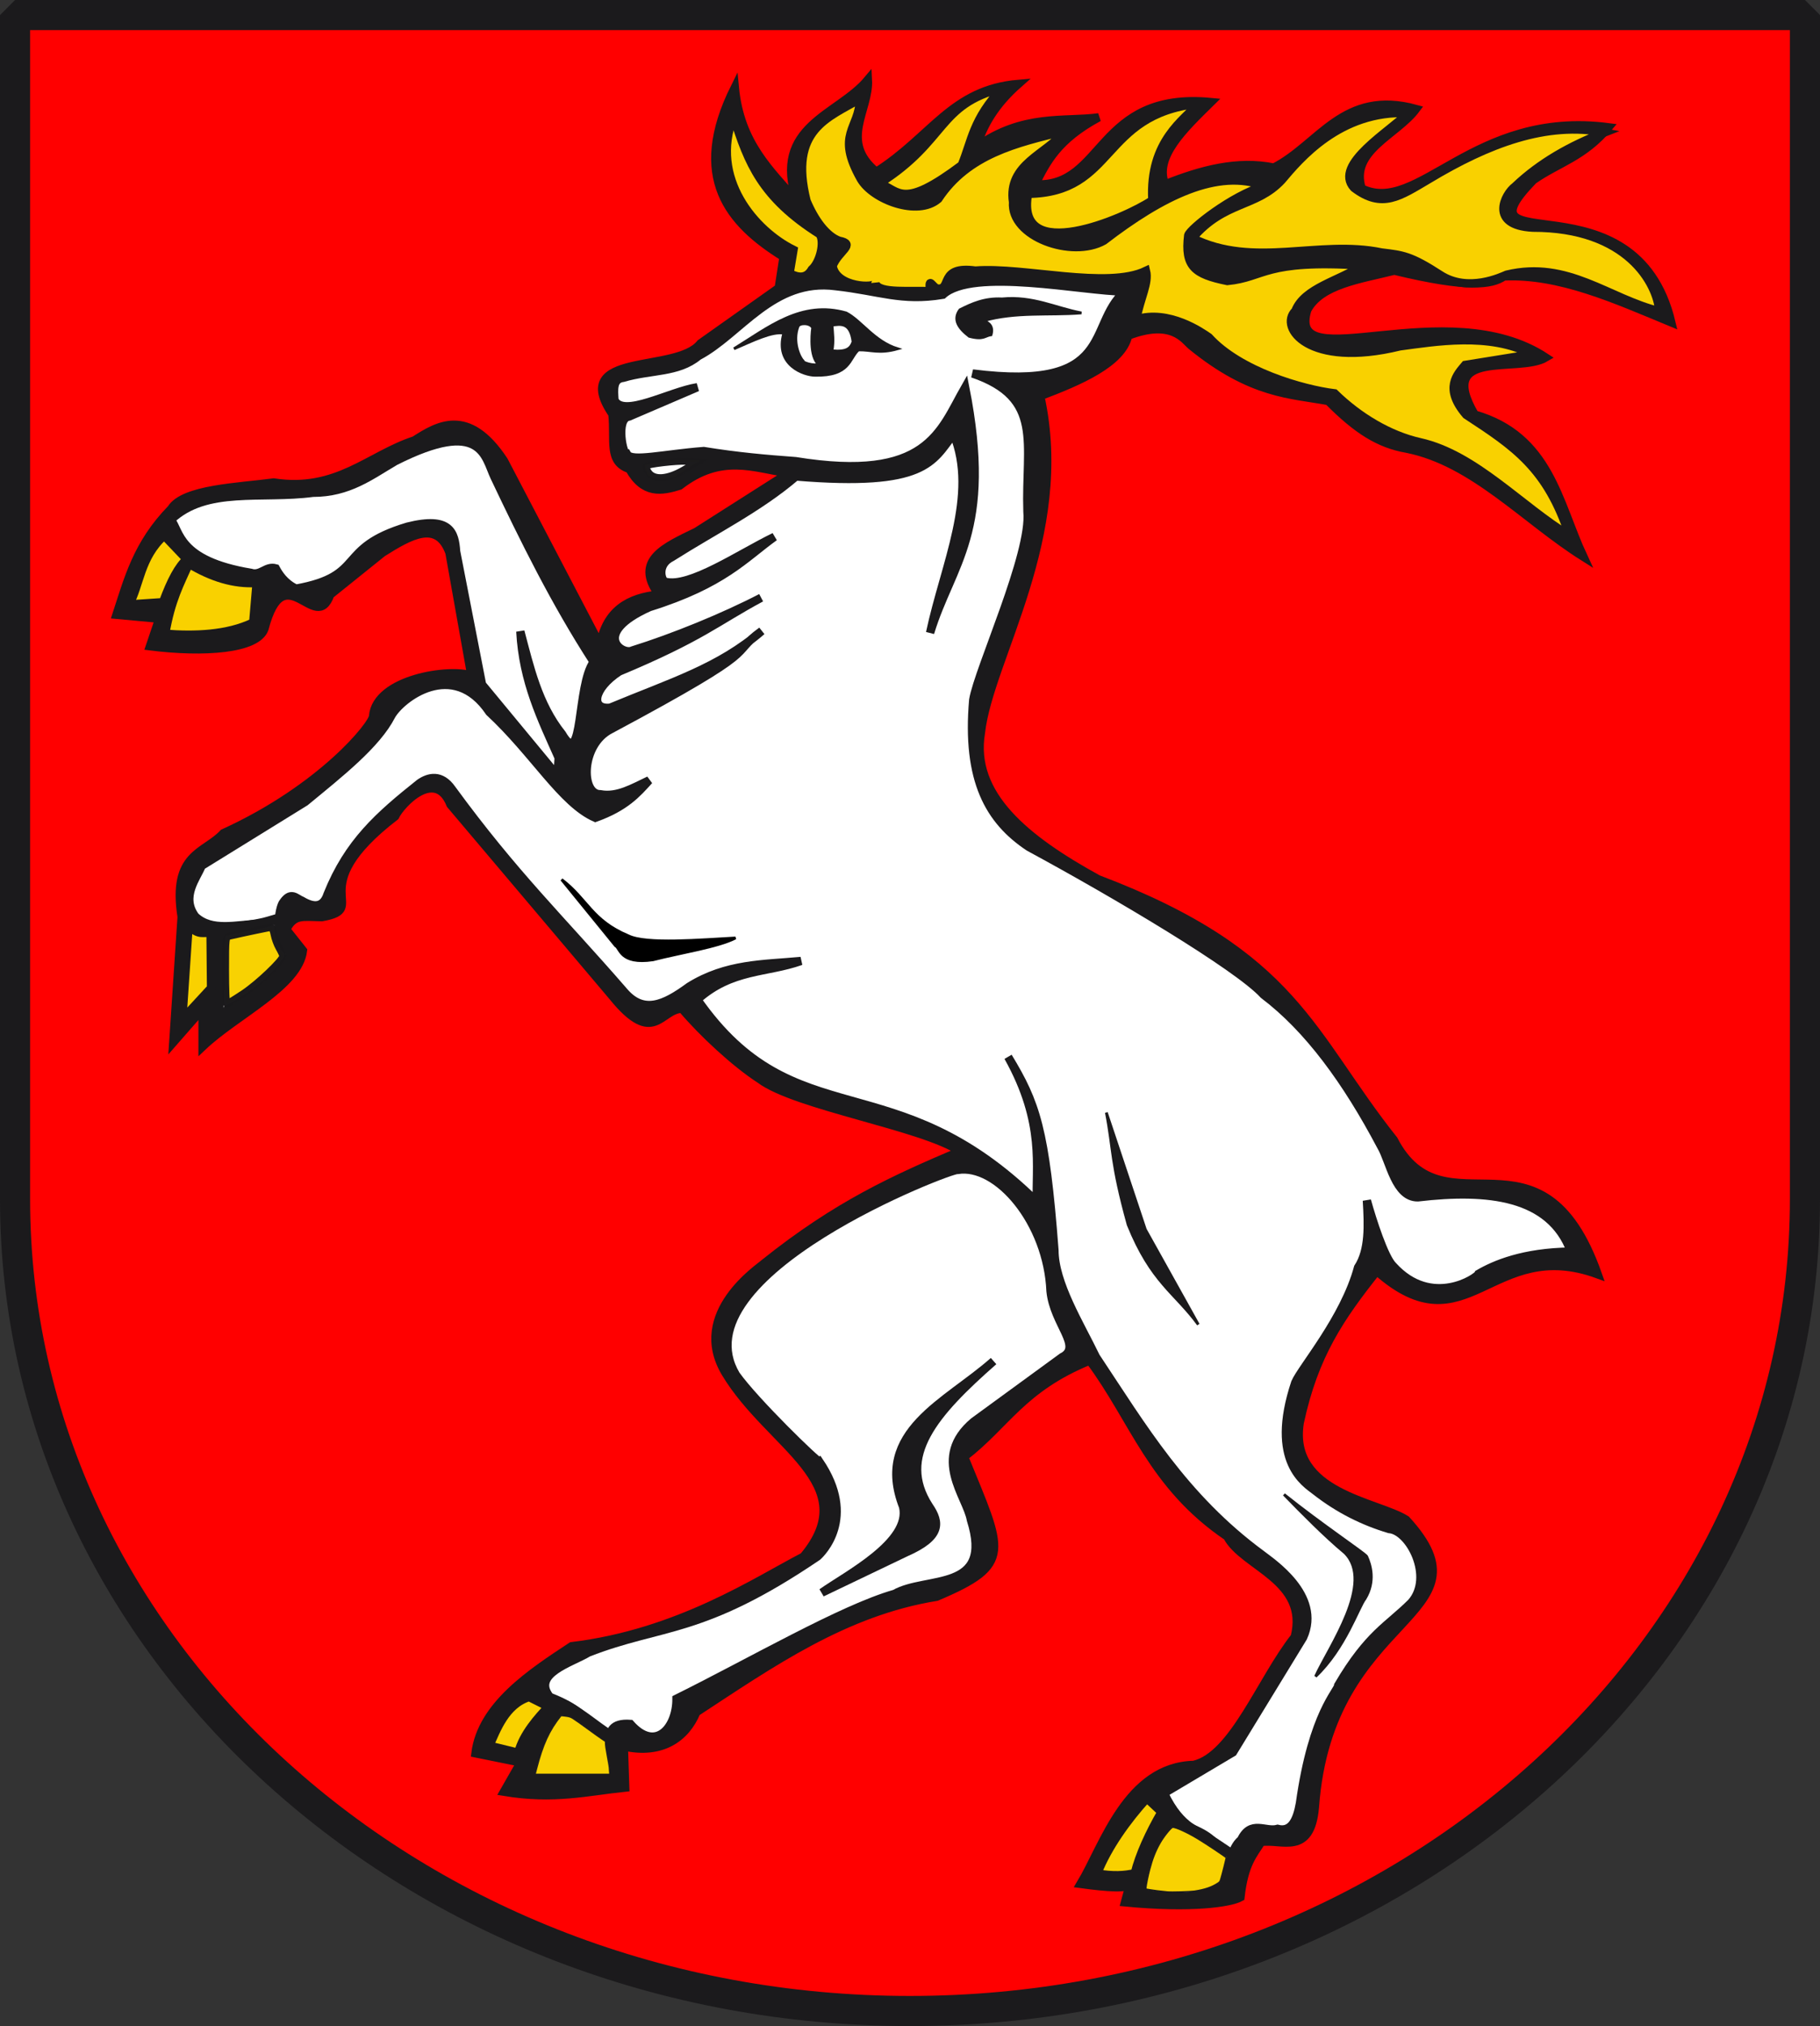
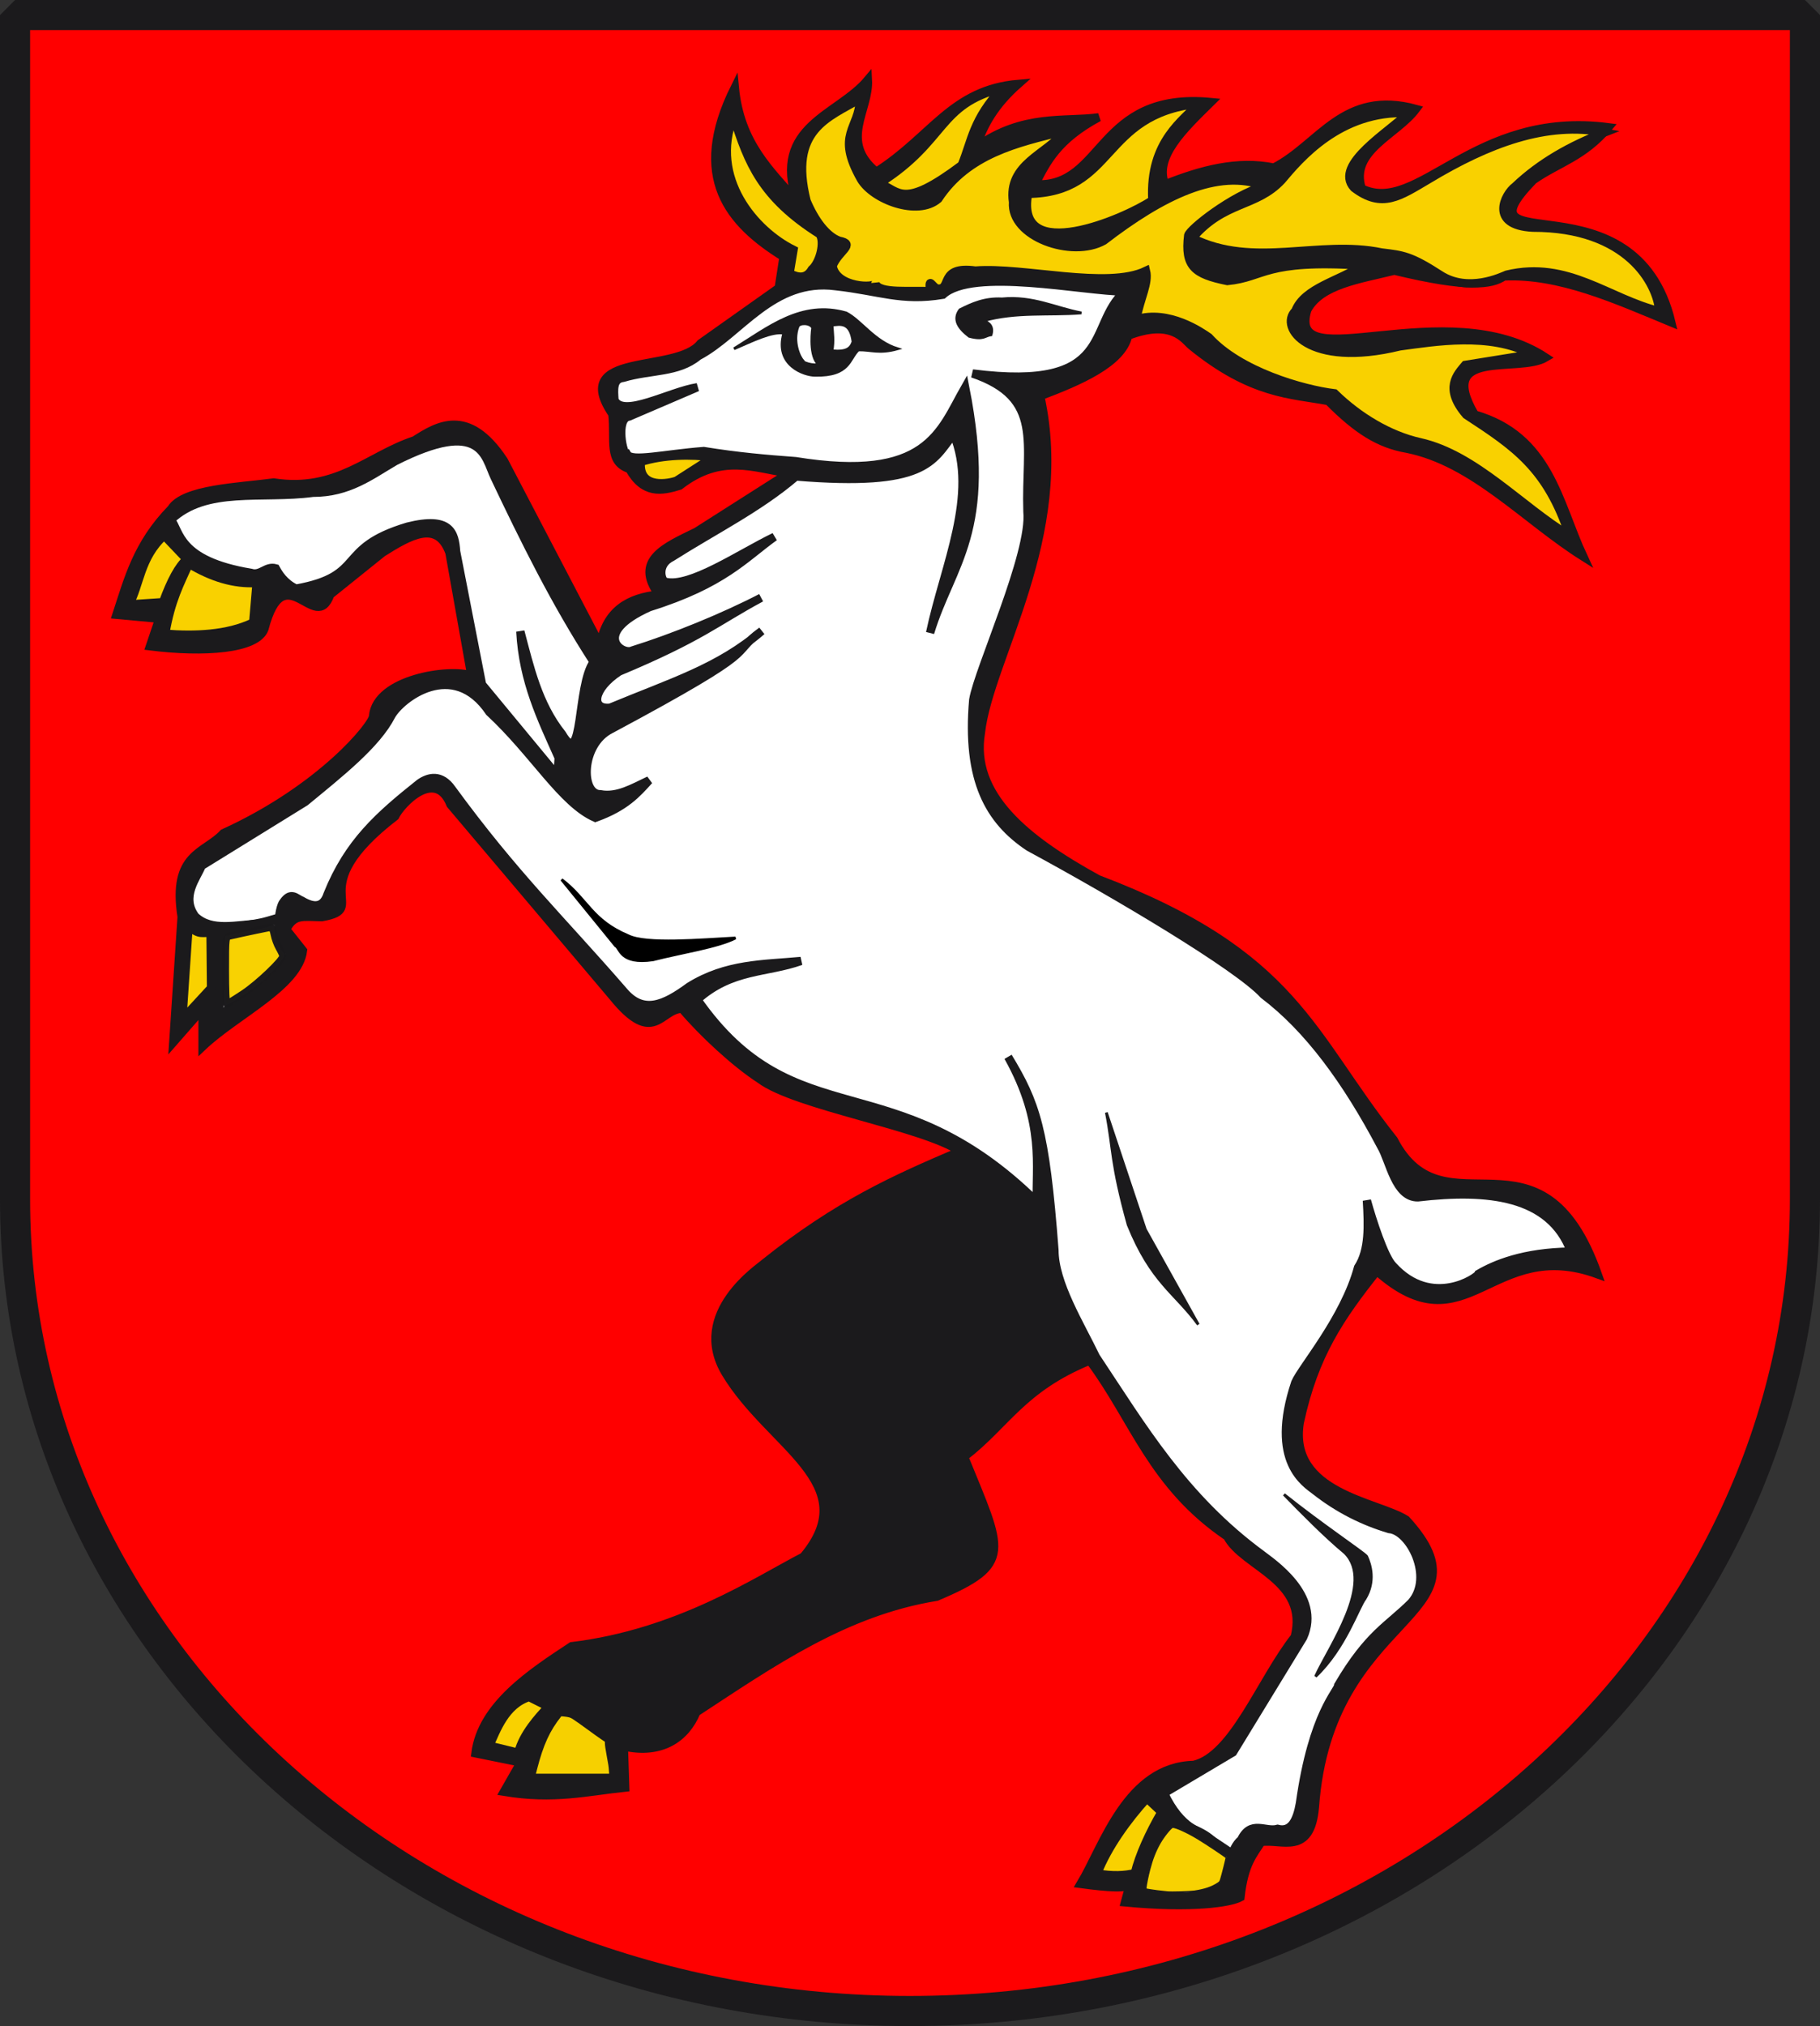
<svg xmlns="http://www.w3.org/2000/svg" xmlns:ns1="http://sodipodi.sourceforge.net/DTD/sodipodi-0.dtd" xmlns:ns2="http://www.inkscape.org/namespaces/inkscape" version="1.0" width="658.068" height="732.319" id="svg2" ns1:version="0.32" ns2:version="0.46" ns1:docname="Wappen_Dotternhausen.svg" ns2:output_extension="org.inkscape.output.svg.inkscape">
  <rect width="100%" height="100%" fill="#333333" stroke="none" />
  <ns1:namedview ns2:window-height="713" ns2:window-width="1073" ns2:pageshadow="2" ns2:pageopacity="0.0" guidetolerance="10.0" gridtolerance="10.0" objecttolerance="10.0" borderopacity="1.0" bordercolor="#666666" pagecolor="#ffffff" id="base" showgrid="false" ns2:zoom="1.1" ns2:cx="374.88437" ns2:cy="133.28323" ns2:window-x="158" ns2:window-y="0" ns2:current-layer="svg2" />
  <defs id="defs5">
    <ns2:perspective ns1:type="inkscape:persp3d" ns2:vp_x="0 : 366.15955 : 1" ns2:vp_y="0 : 1000 : 0" ns2:vp_z="658.06848 : 366.15955 : 1" ns2:persp3d-origin="329.03424 : 244.10636 : 1" id="perspective35" />
    <clipPath id="clipPath4045">
      <path d="M 0.03,841.95 L 595.29,841.95 L 595.29,0.03 L 0.03,0.03 L 0.03,841.95 z" id="path4047" />
    </clipPath>
    <clipPath id="clipPath4039">
      <path d="M -0.138,841.445 L 595.138,841.445 L 595.138,-0.445 L -0.138,-0.445 L -0.138,841.445 z" id="path4041" />
    </clipPath>
  </defs>
  <path d="M 5.442,5.442 L 5.442,433.417 C 5.442,595.481 150.342,726.877 328.988,726.877 C 507.75,726.877 652.626,595.481 652.626,433.417 L 652.626,5.442 L 5.442,5.442 z" id="path245" style="fill:#ff0000;fill-opacity:1;stroke:#1b1a1c;stroke-width:10.884;stroke-linecap:butt;stroke-linejoin:bevel;stroke-miterlimit:4;stroke-dasharray:none;stroke-opacity:1" />
  <path d="M 376.136,143.155 C 387.338,194.091 357.654,238.05 354.671,264.832 C 350.916,287.188 370.703,303.35 397.037,317.789 C 468.639,344.908 473.702,374.048 503.934,411.983 C 522.269,447.421 557.368,402.873 577.723,460.614 C 539.123,446.487 530.42,488.288 497.813,459.452 C 484.651,476.035 475.181,489.727 469.946,514.238 C 465.895,539.843 498.01,542.692 508.439,549.32 C 541.09,585.034 480.56,581.889 475.434,653.191 C 473.895,671.035 463.379,664.638 456.046,665.792 C 453.135,670.452 449.905,673.516 448.515,685.778 C 444.903,687.763 431.09,689.939 406.748,687.607 L 408.543,680.956 C 408.065,682.779 400.71,682.31 390.702,680.956 C 399.051,667.056 407.519,638.547 431.623,637.924 C 445.942,634.628 455.975,607.076 468.15,591.652 C 473.286,571.096 449.538,566.425 443.728,555.373 C 416.442,536.857 409.974,513.137 394.011,491.79 C 369.44,501.817 363.736,514.988 348.619,526.59 C 362.602,560.932 366.662,565.317 338.626,577.154 C 305.397,582.501 278.834,601.182 251.783,618.887 C 247.897,628.232 239.225,634.291 225.565,631.273 L 226.061,646.122 C 212.353,647.544 200.344,650.665 182.183,647.635 L 188.235,637.043 L 171.908,633.735 C 174.082,616.37 192.082,604.632 206.674,595.028 C 245.41,590.37 273.795,571.274 290.524,562.656 C 312.806,536.146 278.319,522.844 262.375,496.329 C 249.351,474.642 274.855,458.101 276.309,456.639 C 302.9,435.354 323.507,426.191 347.106,416.137 C 333.58,407.059 287.707,399.776 274.796,390.099 C 265.873,384.326 254.069,373.392 246.646,364.625 C 238.832,364.592 236.417,378.596 221.522,360.154 L 162.898,290.836 C 157.453,277.369 144.943,290.648 142.843,295.093 C 108.284,321.71 134.562,328.277 116.393,331.502 C 109.255,331.398 106.409,330.405 103.504,335.945 L 109.556,343.568 C 108.033,356.471 85.44,366.741 73.243,378.311 L 73.243,364.693 L 62.651,376.798 L 65.678,331.406 C 62.043,308.301 73.958,308.523 80.808,301.145 C 116.434,284.948 135.106,261.641 134.895,258.779 C 136.182,245.257 162.742,241.429 170.423,244.185 L 162.513,199.77 C 158.112,187.849 148.308,193.484 138.304,199.77 L 119.401,214.958 C 114.111,229.8 102.809,199.92 95.594,227.35 C 92.884,234.722 73.753,236.045 54.205,233.594 L 57.576,223.635 L 42.101,222.217 C 46.307,209.449 49.458,196.68 61.923,183.912 C 66.374,176.69 86.167,176.092 98.965,174.393 C 121.864,177.906 133.343,164.571 149.872,159.166 C 158.012,153.971 169.263,146.847 182.183,166.483 L 216.983,233.058 C 219.214,220.566 227.384,215.992 238.166,214.901 C 228.94,202.39 240.769,197.612 251.783,192.205 L 285.071,171.022 C 272.612,169.263 260.892,163.812 245.731,175.561 C 239.173,177.592 232.727,178.726 227.575,169.509 C 219.655,166.931 222.477,159.097 221.426,149.687 C 205.691,126.666 244.569,135.185 253.296,124.117 L 281.565,104.103 L 283.31,92.873 C 263.625,80.641 249.493,64.137 265.683,31.573 C 267.617,51.918 278.528,61.491 288.097,72.674 C 278.931,45.376 302.991,41.811 313.819,28.795 C 314.434,39.891 303.365,50.986 316.845,62.082 C 336.972,49.304 344.011,32.402 368.255,30.308 C 359.686,37.873 355.361,45.439 353.158,53.004 C 369.886,41.039 384.955,44.114 397.285,42.412 C 382.336,50.482 378.399,58.552 374.341,66.621 C 399.404,67.933 396.372,32.893 437.889,36.89 C 427.823,46.801 417.337,56.711 421.246,66.621 C 434.359,61.388 447.472,57.884 460.585,60.569 C 476.94,52.261 485.761,32.115 512.029,39.386 C 505.037,48.806 487.974,54.449 492.359,68.134 C 512.845,78.102 532.724,39.617 581.63,46.003 C 572.551,56.786 563.473,58.781 554.395,65.108 C 524.863,95.713 591.266,61.705 604.325,116.552 C 584.151,108.218 563.977,98.993 543.803,99.909 C 539.328,102.963 530.752,104.261 504.147,97.831 C 491.659,100.957 477.576,102.806 472.69,112.013 C 464.848,137.233 522.971,105.552 558.934,129.221 C 549.084,135.118 518.998,125.541 533.212,149.839 C 560.325,157.654 563.341,181.534 572.551,201.283 C 551.363,187.954 532.725,166.972 508.687,162.192 C 498.672,160.46 490.703,155.456 480.289,144.95 C 466.878,142.453 452.512,142.713 430.738,124.933 C 428.218,122.825 423.792,115.252 407.915,121.333 C 405.753,131.229 390.234,137.83 376.136,143.155 z" id="path2587" style="fill:#1b1a1c;fill-opacity:1;fill-rule:evenodd;stroke:#1b1a1c;stroke-width:3;stroke-linecap:butt;stroke-linejoin:miter;stroke-miterlimit:4;stroke-dasharray:none;stroke-opacity:1" />
-   <path d="M 346.236,422.879 C 360.607,420.524 378.803,441.878 379.847,466.709 C 381.077,478.68 391.513,486.795 384.04,490.534 L 352.071,513.863 C 336.565,526.896 349.573,540.914 351.049,549.336 C 359.392,575.785 335.019,569.517 323.482,576.086 C 304.335,581.581 271.646,600.618 244.603,614.009 C 244.66,624.533 237.039,633.427 227.917,623.11 C 214.596,622.151 223.345,635.906 221.85,642.83 L 191.511,642.83 C 193.574,634.74 195.29,626.65 202.13,618.56 C 207.97,618.573 212.435,620.993 215.81,625.321 C 211.118,620.617 209.014,617.322 198.804,613.338 C 192.138,604.9 206.63,601.046 212.748,597.323 C 239.357,586.928 253.676,591.019 295.586,562.592 C 296.903,561.442 310.118,548.673 296.206,528.21 C 295.614,528.559 272.977,506.596 266.102,496.945 C 244.457,460.491 344.468,422.07 346.236,422.879 z" id="path3359" style="fill:#ffffff;fill-opacity:1;fill-rule:evenodd;stroke:#1b1a1c;stroke-width:3;stroke-linecap:butt;stroke-linejoin:miter;stroke-miterlimit:4;stroke-dasharray:none;stroke-opacity:1" />
  <path d="M 191.299,613.405 C 182.69,616.145 179.491,625.445 176.965,630.976 L 187.369,633.519 C 189.168,626.653 194.632,620.731 198.235,616.873 L 191.299,613.405 z" id="path3361" style="fill:#f9d100;fill-opacity:1;fill-rule:evenodd;stroke:#1b1a1c;stroke-width:3;stroke-linecap:butt;stroke-linejoin:miter;stroke-miterlimit:4;stroke-dasharray:none;stroke-opacity:1" />
  <path d="M 359.249,491.965 C 342.23,507.062 315.92,517.419 326.546,544.623 C 329.501,557.457 305.973,569.396 297.168,575.664 L 327.555,561.117 C 340.324,555.509 340.062,550.444 335.87,544.378 C 324.31,526.402 337.688,510.917 359.249,491.965 z" id="path3363" style="fill:#1b1a1c;fill-opacity:1;fill-rule:evenodd;stroke:#1b1a1c;stroke-width:3;stroke-linecap:butt;stroke-linejoin:miter;stroke-miterlimit:4;stroke-dasharray:none;stroke-opacity:1" />
  <path d="M 214.639,239.25 C 200.656,217.645 189.543,195.083 178.772,172.408 C 175.315,165.139 174.274,150.879 142.906,166.702 C 134.068,171.855 126.128,178.132 113.153,178.114 C 94.56,180.593 74.61,175.783 61.798,187.896 C 65.15,191.857 64.151,202.659 90.736,207.052 C 94.268,208.214 96.17,204.426 99.703,205.421 C 100.715,207.291 102.771,210.752 107.039,212.758 C 132.796,208.104 121.032,198.221 147.389,190.341 C 162.814,186.485 164.446,192.481 164.915,199.308 L 174.289,247.402 L 201.596,280.415 L 202.004,273.894 C 195.791,259.953 189.105,246.39 188.146,228.246 C 191.596,241.239 194.528,254.44 203.227,265.335 C 211.051,278.752 208.425,247.731 214.639,239.25 z" id="path3365" style="fill:#ffffff;fill-opacity:1;fill-rule:evenodd;stroke:#1b1a1c;stroke-width:3;stroke-linecap:butt;stroke-linejoin:miter;stroke-miterlimit:4;stroke-dasharray:none;stroke-opacity:1" />
  <path d="M 46.718,218.464 C 50.592,211.575 50.642,201.457 59.353,193.602 L 67.504,202.161 C 64.651,204.542 61.798,209.834 58.945,217.649 L 46.718,218.464 z" id="path3367" style="fill:#f9d100;fill-opacity:1;fill-rule:evenodd;stroke:#1b1a1c;stroke-width:3;stroke-linecap:butt;stroke-linejoin:miter;stroke-miterlimit:4;stroke-dasharray:none;stroke-opacity:1" />
  <path d="M 59.76,229.061 C 61.848,216.809 65.198,210.873 68.319,203.791 C 76.471,208.695 84.622,211.248 92.774,210.72 L 91.551,224.985 C 82.163,229.535 70.222,229.877 59.76,229.061 z" id="path3369" style="fill:#f9d100;fill-opacity:1;fill-rule:evenodd;stroke:#1b1a1c;stroke-width:3;stroke-linecap:butt;stroke-linejoin:miter;stroke-miterlimit:4;stroke-dasharray:none;stroke-opacity:1" />
  <path d="M 265.233,42.224 C 270.515,58.941 275.372,71.409 296.348,84.653 C 298.256,87.325 296.555,94.711 293.519,97.382 C 291.568,100.734 288.707,100.449 285.505,98.797 L 286.919,90.311 C 272.878,83.367 256.534,64.352 265.233,42.224 z" id="path3371" style="fill:#f9d100;fill-opacity:1;fill-rule:evenodd;stroke:#1b1a1c;stroke-width:3;stroke-linecap:butt;stroke-linejoin:miter;stroke-miterlimit:4;stroke-dasharray:none;stroke-opacity:1" />
  <path d="M 318.034,66.267 C 325.442,69.215 326.309,75.711 347.735,59.667 C 351.379,50.804 351.778,43.024 362.349,31.852 C 338.874,37.841 342.484,50.811 318.034,66.267 z" id="path3373" style="fill:#f9d100;fill-opacity:1;fill-rule:evenodd;stroke:#1b1a1c;stroke-width:3;stroke-linecap:butt;stroke-linejoin:miter;stroke-miterlimit:4;stroke-dasharray:none;stroke-opacity:1" />
  <path d="M 371.718,70.075 C 366.945,96.21 406.805,79.023 416.661,72.36 C 415.46,50.755 428.443,43.2 433.065,37.51 C 397.943,41.391 403.426,69.683 371.718,70.075 z" id="path3375" style="fill:#f9d100;fill-opacity:1;fill-rule:evenodd;stroke:#1b1a1c;stroke-width:3;stroke-linecap:butt;stroke-linejoin:miter;stroke-miterlimit:4;stroke-dasharray:none;stroke-opacity:1" />
  <path d="M 508.967,40.904 C 484.459,39.794 469.745,57.657 463.426,65.136 C 454.136,75.08 442.737,72.544 431.179,86.068 C 453.4,97.141 476.752,86.508 499.538,91.254 C 507.236,92.192 510.054,92.423 520.753,99.362 C 530.813,105.875 542.816,100.09 544.796,99.268 C 566.871,93.987 581.608,107.965 599.955,112.468 C 599.156,102.595 588.571,82.241 554.225,82.296 C 538.161,81.481 544.07,70.137 547.813,67.399 C 556.954,58.706 568.002,52.558 580.154,47.881 C 559.226,43.784 537.938,51.93 516.51,64.853 C 506.165,70.936 499.742,75.664 489.544,67.87 C 481.84,59.468 503.057,47.19 508.967,40.904 z" id="path3377" style="fill:#f9d100;fill-opacity:1;fill-rule:evenodd;stroke:#1b1a1c;stroke-width:3;stroke-linecap:butt;stroke-linejoin:miter;stroke-miterlimit:4;stroke-dasharray:none;stroke-opacity:1" />
  <path d="M 310.905,35.767 C 299.502,42.554 285.154,46.778 291.634,72.596 C 294.552,79.555 298.758,85.281 303.42,87.011 C 309.769,88.236 303.133,90.698 301.077,96.126 C 302.372,103.987 316.484,104.157 316.534,102.34 C 317.484,106.359 330.157,104.753 336.32,105.296 C 335.572,99.321 337.229,104.139 339.087,104.3 C 344.286,104.752 339.278,95.948 352.665,97.796 C 370.246,96.428 400.293,104.65 414.369,97.883 C 415.45,102.332 412.39,107.475 410.865,115.397 C 422.609,111.828 434.381,120.021 437.08,121.897 C 448.27,134.215 470.964,140.743 482.566,142.169 C 491.251,150.641 502.317,157.348 513.451,159.837 C 533.414,164.299 550.057,183.038 567.425,193.556 C 559.415,169.208 547.704,161.441 530.124,149.94 C 521.828,140.275 526.937,135.276 529.753,131.898 L 553.839,128.026 C 538.596,120.025 518.753,123.54 506.138,125.197 C 473.081,133.284 462.287,118.298 468.366,112.368 C 471.584,104.012 484.433,101.435 492.467,95.968 C 456.831,93.694 457.486,100.258 443.78,101.583 C 431.758,99.148 428.28,96.265 429.622,85.067 C 430.243,82.725 445.318,70.772 457.109,67.21 C 440.276,60.829 420.315,70.716 399.122,87.011 C 387.629,93.485 365.334,85.662 366.292,73.068 C 364.209,59.226 378.453,55.774 384.978,47.41 C 367.472,51.62 349.919,55.751 339.249,71.925 C 331.832,78.346 315.644,72.25 311.248,64.74 C 301.954,48.331 310.709,46.639 310.905,35.767 z" id="path3379" style="fill:#f9d100;fill-opacity:1;fill-rule:evenodd;stroke:#1b1a1c;stroke-width:3;stroke-linecap:butt;stroke-linejoin:miter;stroke-miterlimit:4;stroke-dasharray:none;stroke-opacity:1" />
  <path d="M 79.832,336.885 L 79.227,366.683 C 89.198,361.799 100.383,354.295 105.409,344.466 C 98.612,340.646 100.852,327.682 102.481,326.021 C 105.261,322.091 107.098,324.758 109.2,325.573 C 113.633,328.202 116.905,327.928 118.422,323.267 C 125.959,304.463 136.972,294.832 151.719,283.077 C 154.955,280.826 159.482,279.646 163.381,285.225 C 186.053,316.253 202.704,332.012 225.376,358.142 C 232.558,366.747 240.013,363.324 249.201,356.61 C 262.667,348.206 276.133,348.618 289.599,347.346 C 277.115,351.777 264.631,350.163 252.146,361.309 C 287.48,411.878 323.111,383.4 374.932,434.447 C 374.383,421.868 377.99,406.119 364.505,382.008 C 374.612,398.685 377.929,408.126 381.26,451.895 C 381.272,463.799 390.516,478.519 396.246,490.423 C 412.925,515.486 427.963,541.164 456.192,561.896 C 459.506,564.533 478.138,576.585 471.178,591.869 L 445.816,633.37 L 420.9,648.172 C 427.284,661.459 433.315,661.071 439.699,666.709 C 436.108,662.174 429.828,660.327 423.468,658.561 C 416.445,664.853 413.791,674.057 412.385,684.093 C 424.504,686.635 436.99,686.059 442.528,681.08 C 444.637,674.888 444.875,668.177 448.751,664.991 C 452.29,657.634 457.544,662.287 461.956,661.037 C 466.81,662.292 468.924,658.066 470.025,651.814 C 474.636,618.891 483.845,611.258 483.859,609.161 C 494.891,590.395 501.902,587.709 510.373,579.188 C 518.393,569.954 509.754,553.229 502.303,552.674 C 492.989,549.897 484.082,545.493 475.711,538.946 C 472.067,536.085 458.775,528.424 468.335,499.737 C 470.614,494.387 486.126,476.435 491.037,458.144 C 495.126,451.889 494.763,442.962 494.234,433.936 C 496.211,441.071 500.524,454.43 503.626,457.515 C 517.726,473.102 534.329,461.655 534.582,460.45 C 540.409,457.053 550.739,452.595 568.013,452.38 C 560.503,432.198 538.032,429.822 512.679,432.783 C 504.502,432.888 502.556,419.655 499.369,414.338 C 486.935,390.786 473.104,371.781 456.899,359.541 C 447.523,349.314 403.777,323.313 372.037,306.159 C 357.71,296.619 349.356,282.173 351.902,252.947 C 353.84,241.595 373.009,200.139 371.5,184.932 C 370.703,160.152 377.571,143.86 351.641,134.994 C 403.714,141.625 392.779,117.627 406.621,105.389 C 391.935,105.338 351.63,96.621 340.912,106.541 C 325.89,109.053 318.009,105.188 302.135,103.437 C 279.478,100.459 267.64,120.755 252.514,128.706 C 245.104,134.847 235.428,133.581 225.315,136.568 C 221.476,137.006 221.951,140.896 222.174,144.584 C 225.299,151.161 242.156,141.509 252.146,139.972 L 227.463,150.558 C 222.471,151.154 225.261,164.998 226.785,164.231 C 228.42,167.02 240.099,164.133 254.452,163.028 C 266.806,165.03 276.91,165.892 287.651,166.683 C 335.438,174.389 339.79,156.037 348.981,139.972 C 359.316,192.406 343.891,203.723 336.301,228.738 C 341.494,204.21 353.858,178.902 344.802,156.911 C 337.152,166.76 334.824,176.112 287.795,172.224 C 274.542,183.587 258.236,191.665 242.924,201.381 C 237.185,204.201 239.265,210.22 240.618,210.293 C 249.399,212.503 267.328,200.187 280.009,194.039 C 269.337,201.683 261.649,211.071 234.809,219.454 C 213.544,229.013 225.04,237.027 228.665,235.114 C 243.446,230.505 261.608,223.11 275.202,216.057 C 258.918,224.813 253.603,230.317 223.859,242.74 C 214.239,249.068 213.562,256.645 220.657,255.784 C 242.595,246.653 260.033,241.404 275.424,228.064 C 262.233,237.638 278.92,232.538 220.844,263.605 C 209.968,269.071 209.925,287.174 217.057,287.078 C 223.248,288.23 228.924,284.756 234.686,282.05 C 230.336,286.85 226.168,291.675 215.257,295.6 C 203.139,290.29 193.12,272.388 176.981,257.402 C 163.712,237.761 144.856,252.562 141.478,258.711 C 136.151,269.086 122.947,279.461 110.352,289.836 L 72.899,312.97 C 71.22,317.346 65.295,324.081 70.62,331.259 C 76.579,336.82 85.411,334.208 93.998,333.858 L 79.832,336.885 z" id="path3381" style="fill:#ffffff;fill-opacity:1;fill-rule:evenodd;stroke:#1b1a1c;stroke-width:3;stroke-linecap:butt;stroke-linejoin:miter;stroke-miterlimit:4;stroke-dasharray:none;stroke-opacity:1" />
  <path d="M 414.682,650.029 C 407.656,657.765 400.542,667.569 396.773,677.167 C 402.299,678.136 406.642,677.921 410.31,677.032 C 411.938,670.456 415.588,662.449 419.943,654.965 L 414.682,650.029 z" id="path3383" style="fill:#f9d100;fill-opacity:1;fill-rule:evenodd;stroke:#1b1a1c;stroke-width:3;stroke-linecap:butt;stroke-linejoin:miter;stroke-miterlimit:4;stroke-dasharray:none;stroke-opacity:1" />
  <path d="M 68.208,334.603 L 65.939,368.33 L 76.309,357.093 L 76.126,337.343 C 73.61,336.738 72.025,338.461 68.208,334.603 z" id="path3385" style="fill:#f9d100;fill-opacity:1;fill-rule:evenodd;stroke:#1b1a1c;stroke-width:3;stroke-linecap:butt;stroke-linejoin:miter;stroke-miterlimit:4;stroke-dasharray:none;stroke-opacity:1" />
  <path d="M 203.073,317.914 L 222.564,341.851 C 224.319,342.682 224.132,348.668 236.085,346.921 C 246.213,344.321 259.715,342.283 265.945,339.034 C 253.738,339.677 233.584,341.471 227.132,338.227 C 213.847,332.648 212.463,325.05 203.073,317.914 z" id="path3387" style="fill:#000000;fill-opacity:1;fill-rule:evenodd;stroke:#000000;stroke-width:1px;stroke-linecap:butt;stroke-linejoin:miter;stroke-opacity:1" />
  <path d="M 400.034,402.134 C 402.663,415.656 401.648,420.066 407.921,442.699 C 416.372,463.589 424.823,467.201 433.274,478.756 L 414.119,444.389 L 400.034,402.134 z" id="path3389" style="fill:#1b1a1c;fill-opacity:1;fill-rule:evenodd;stroke:#1b1a1c;stroke-width:1;stroke-linecap:butt;stroke-linejoin:miter;stroke-miterlimit:4;stroke-dasharray:none;stroke-opacity:1" />
  <path d="M 265.382,126.07 C 272.062,123.186 279.191,119.629 283.411,120.436 C 280.095,132.073 290.856,135.637 294.679,135.647 C 307.447,135.888 306.884,129.691 310.374,126.472 C 314.967,126.364 317.811,127.956 324.539,126.07 C 316.054,123.429 311.383,115.909 305.947,113.111 C 289.742,108.488 277.894,118.386 265.382,126.07 z" id="path3391" style="fill:#1b1a1c;fill-opacity:1;fill-rule:evenodd;stroke:#1b1a1c;stroke-width:1px;stroke-linecap:butt;stroke-linejoin:miter;stroke-opacity:1" />
  <path d="M 350.455,121.562 C 355.673,122.928 355.99,121.353 358.342,120.999 C 359.14,118.267 357.94,116.733 355.525,115.928 C 367.357,112.56 379.188,114.038 391.02,113.111 C 381.507,111.313 373.52,106.971 362.286,108.041 C 355.989,107.72 351.478,109.78 347.075,111.985 C 344.47,115.55 346.663,118.636 350.455,121.562 z" id="path3393" style="fill:#1b1a1c;fill-opacity:1;fill-rule:evenodd;stroke:#1b1a1c;stroke-width:1px;stroke-linecap:butt;stroke-linejoin:miter;stroke-opacity:1" />
  <path d="M 464.261,540.166 C 477.717,550.942 493.259,561.318 494.13,562.54 C 495.508,565.524 497.388,571.53 493.567,577.847 C 491.178,580.848 486.356,595.844 475.682,605.95 C 480.545,595.223 497.136,572.127 486.31,561.298 C 478.955,555.176 470.797,546.877 464.261,540.166 z" id="path3395" style="fill:#1b1a1c;fill-opacity:1;fill-rule:evenodd;stroke:#1b1a1c;stroke-width:1px;stroke-linecap:butt;stroke-linejoin:miter;stroke-opacity:1" />
  <path d="M 231.706,166.972 C 239.898,164.342 249.929,164.237 257.771,165.285 L 244.617,173.731 C 242.41,174.6 230.841,177.173 231.706,166.972 z" id="path3397" style="fill:#f9d100;fill-opacity:1;fill-rule:evenodd;stroke:#1b1a1c;stroke-width:3;stroke-linecap:butt;stroke-linejoin:miter;stroke-miterlimit:4;stroke-dasharray:none;stroke-opacity:1" />
  <path d="M 288.533,117.996 C 289.094,116.628 292.916,116.586 293.839,118.479 C 293.839,118.479 292.469,127.561 295.528,131.265 C 296.62,132.589 290.341,131.532 290.341,130.421 C 289.131,129.306 286.424,123.572 288.533,117.996 z" id="path3399" style="fill:#ffffff;fill-rule:evenodd;stroke:#1b1a1c;stroke-width:1px;stroke-linecap:butt;stroke-linejoin:miter;stroke-opacity:1" />
  <path d="M 300.838,117.511 C 301.03,120.658 301.475,123.004 300.833,126.801 C 306.231,127.299 307.587,125.905 308.435,123.545 C 307.491,116.112 303.671,117.24 300.838,117.511 z" id="path3401" style="fill:#ffffff;fill-rule:evenodd;stroke:#1b1a1c;stroke-width:1px;stroke-linecap:butt;stroke-linejoin:miter;stroke-opacity:1" />
  <path style="fill:none;fill-rule:evenodd;stroke:#1b1a1c;stroke-width:3.4;stroke-linecap:butt;stroke-linejoin:miter;stroke-miterlimit:4;stroke-dasharray:none;stroke-opacity:1" d="M 87.388,334.797 C 95.974,333.634 96.625,333.031 101.629,331.63" id="path2408" ns1:nodetypes="cc" />
  <path style="opacity:0.99;fill:#ffffff;fill-opacity:1;stroke:#1b1a1c;stroke-width:0.386;stroke-linejoin:miter;stroke-miterlimit:4;stroke-dasharray:none;stroke-dashoffset:0;stroke-opacity:1" d="M 80.862,362.285 C 80.893,361.302 81.018,355.473 81.141,349.331 C 81.264,343.188 81.377,338.155 81.391,338.144 C 81.452,338.101 91.874,335.908 93.273,335.644 C 94.894,335.338 96.801,334.879 98.35,334.423 L 99.286,334.147 L 99.286,334.977 C 99.286,336.432 99.673,338.679 100.175,340.137 C 100.437,340.898 101.189,342.398 101.646,343.073 C 101.832,343.348 102.296,343.887 102.677,344.271 L 103.37,344.969 L 102.728,345.981 C 98.982,351.885 92.891,357.215 84.032,362.344 C 82.095,363.465 80.981,364.072 80.86,364.072 C 80.831,364.072 80.832,363.268 80.862,362.285 z" id="path3180" />
-   <path style="opacity:0.99;fill:#ffffff;fill-opacity:1;stroke:#1b1a1c;stroke-width:2.526;stroke-linejoin:miter;stroke-miterlimit:4;stroke-dasharray:none;stroke-dashoffset:0;stroke-opacity:1" d="M 234.421,170.642 C 233.743,169.608 233.332,168.618 233.506,168.444 C 234.226,167.724 244.62,166.511 248.248,166.722 L 252.156,166.95 L 247.433,169.736 C 241.408,173.291 236.386,173.641 234.421,170.642 L 234.421,170.642 z" id="path3182" />
  <path style="fill:#ffff00;fill-rule:evenodd;stroke:#1b1a1c;stroke-width:3.7;stroke-linecap:butt;stroke-linejoin:miter;stroke-opacity:1;stroke-miterlimit:4;stroke-dasharray:none" d="M 427.075,659.198 C 434.389,662.465 440.736,667.346 446.154,670.781" id="path3184" ns1:nodetypes="cc" />
  <path style="opacity:0.99;fill:#f8d200;fill-opacity:1;stroke:#1b1a1c;stroke-width:0.555;stroke-linejoin:miter;stroke-miterlimit:4;stroke-dasharray:none;stroke-dashoffset:0;stroke-opacity:1" d="M 422.062,683.877 C 419.415,683.619 416.886,683.304 415.689,683.085 L 414.265,682.824 L 414.307,682.234 C 414.375,681.295 415.063,677.919 415.62,675.796 C 416.66,671.832 417.763,669.021 419.415,666.125 C 420.796,663.705 423.456,660.427 424.039,660.427 C 425.249,660.427 429.253,662.255 433.04,664.536 C 436.141,666.405 443.347,671.213 443.401,671.449 C 443.447,671.654 442.04,677.266 441.457,679.201 C 441.179,680.124 441.09,680.249 440.38,680.719 C 438.187,682.168 435.631,683.035 431.866,683.606 C 430.382,683.831 423.529,684.021 422.062,683.877 L 422.062,683.877 z" id="path3190" />
  <path style="opacity:0.99;fill:#f8d200;fill-opacity:1;stroke:#1b1a1c;stroke-width:2.556;stroke-linejoin:miter;stroke-miterlimit:4;stroke-dasharray:none;stroke-dashoffset:0;stroke-opacity:1" d="M 81.538,350.762 C 81.538,338.803 81.554,338.681 83.093,338.33 C 88.938,336.999 97.518,335.204 98.036,335.204 C 98.378,335.204 98.87,336.37 99.13,337.795 C 99.391,339.22 100.202,341.414 100.935,342.671 C 101.667,343.927 102.266,345.237 102.266,345.582 C 102.266,347.071 93.301,355.601 88.097,359.064 C 84.975,361.141 82.222,362.84 81.98,362.84 C 81.737,362.84 81.538,357.405 81.538,350.762 L 81.538,350.762 z" id="path3192" />
  <path style="fill:none;fill-rule:evenodd;stroke:#1b1a1c;stroke-width:4.5;stroke-linecap:butt;stroke-linejoin:miter;stroke-opacity:1;stroke-miterlimit:4;stroke-dasharray:none" d="M 203.894,616.558 C 211.197,620.257 216.402,625.693 224.194,629.927" id="path3194" ns1:nodetypes="cc" />
  <path style="opacity:0.99;fill:#f8d200;fill-opacity:1;stroke:#1b1a1c;stroke-width:0.446;stroke-linejoin:miter;stroke-miterlimit:4;stroke-dasharray:none;stroke-dashoffset:0;stroke-opacity:1" d="M 193.981,639.41 C 196.274,630.523 198.561,625.528 202.757,620.242 C 202.862,620.11 203.011,620.106 203.946,620.21 C 205.639,620.398 206.299,620.582 207.087,621.085 C 208.128,621.749 210.092,623.133 212.542,624.928 C 215.234,626.9 216.917,628.098 218.057,628.852 L 218.931,629.432 L 218.931,629.972 C 218.931,630.697 219.168,632.36 219.585,634.569 C 220.16,637.614 220.317,638.646 220.373,639.732 C 220.403,640.304 220.446,640.895 220.469,641.044 L 220.511,641.317 L 207,641.317 L 193.489,641.317 L 193.981,639.41 z" id="path3196" />
</svg>